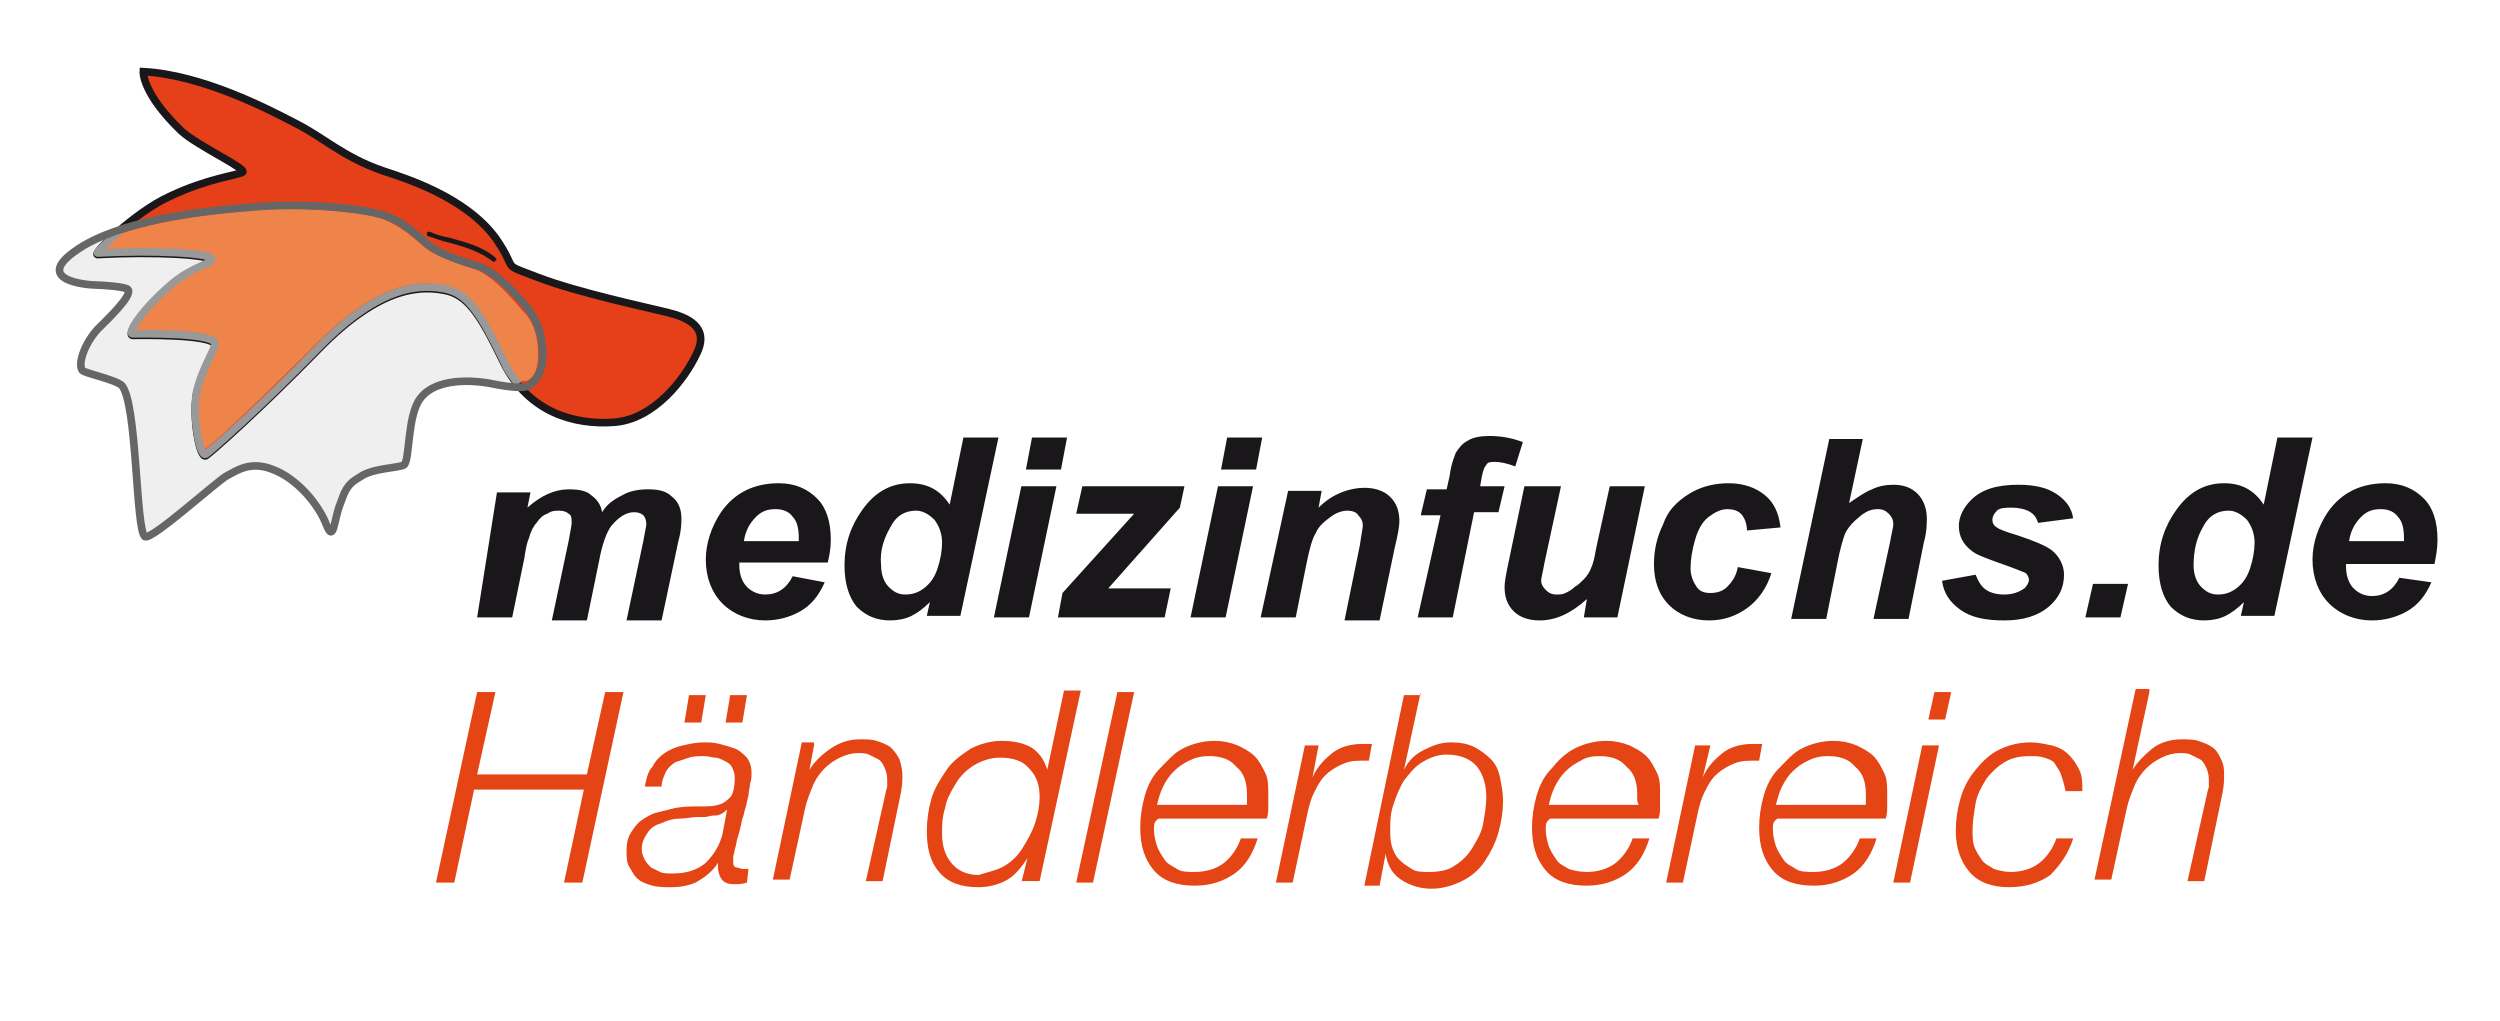
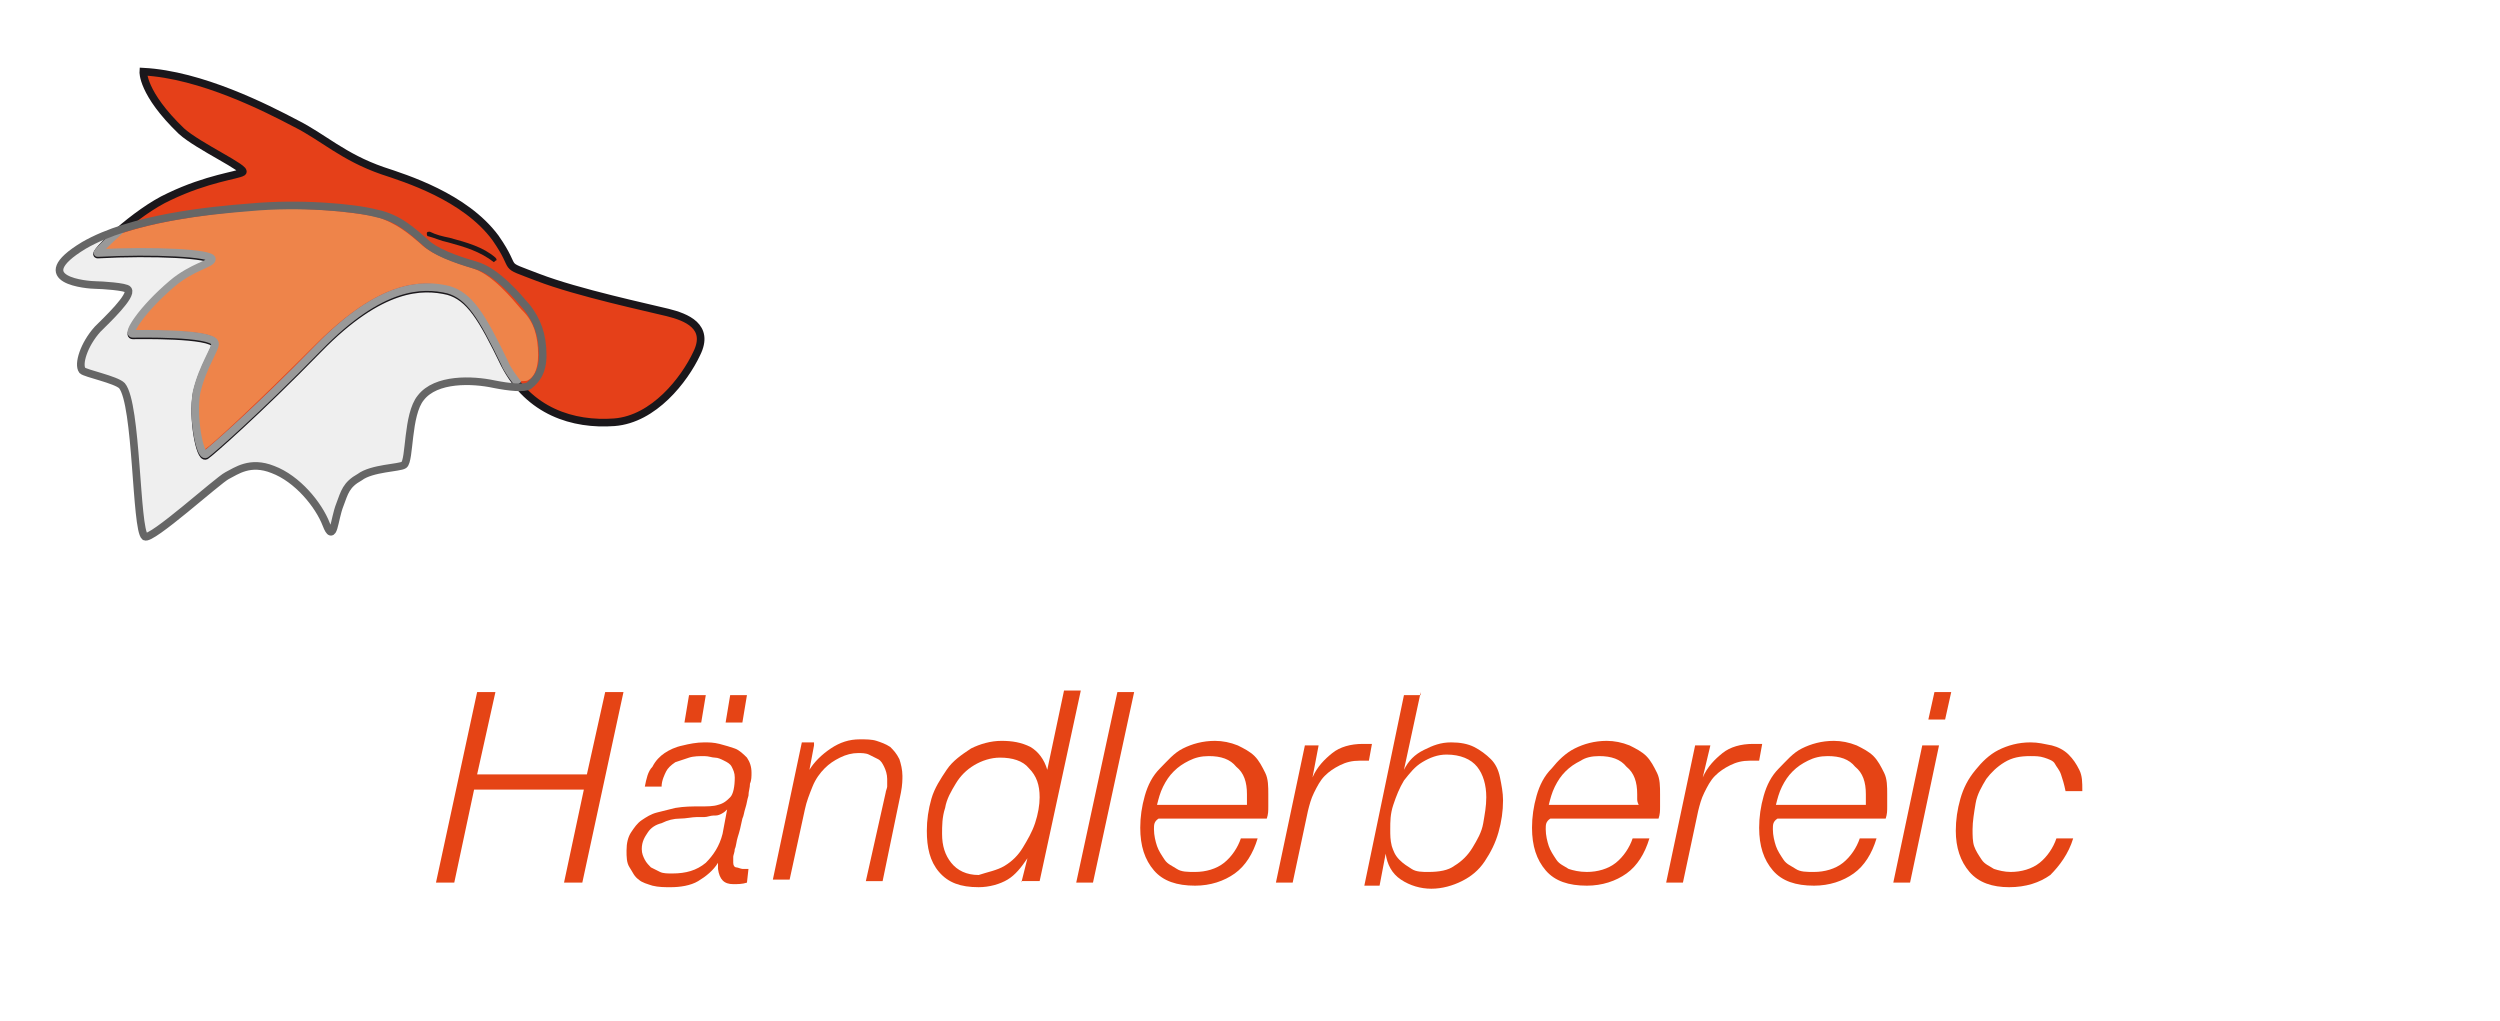
<svg xmlns="http://www.w3.org/2000/svg" version="1.1" id="Ebene_1" x="0px" y="0px" width="164px" height="67px" viewBox="0 0 164 67" enable-background="new 0 0 164 67" xml:space="preserve">
  <g>
    <path fill="#E54415" d="M32.5,45.4l-1.2,5.4h7.2l1.2-5.4h1.2l-2.7,12.5h-1.2l1.3-6.1h-7.2l-1.3,6.1h-1.2l2.7-12.5H32.5z" />
    <path fill="#E54415" d="M42.8,50.3c0.2-0.4,0.5-0.7,0.8-0.9c0.3-0.2,0.7-0.4,1.2-0.5c0.4-0.1,0.9-0.2,1.4-0.2c0.3,0,0.6,0,1,0.1   c0.4,0.1,0.7,0.2,1,0.3s0.6,0.4,0.8,0.6c0.2,0.3,0.3,0.6,0.3,1c0,0.2,0,0.5-0.1,0.7c0,0.3-0.1,0.5-0.1,0.8   c-0.1,0.3-0.1,0.5-0.2,0.8c-0.1,0.3-0.1,0.5-0.2,0.7c-0.1,0.5-0.2,0.9-0.3,1.2c-0.1,0.3-0.1,0.6-0.2,0.8c0,0.2-0.1,0.4-0.1,0.5   c0,0.1,0,0.3,0,0.4c0,0.2,0.1,0.3,0.2,0.3c0.1,0,0.3,0.1,0.4,0.1c0.1,0,0.2,0,0.2,0c0.1,0,0.1,0,0.2,0L49,57.9   C48.7,58,48.4,58,48.1,58c-0.6,0-0.9-0.3-1-1c0-0.1,0-0.2,0-0.2c0-0.1,0-0.2,0-0.2l0,0c-0.3,0.5-0.8,0.9-1.3,1.2s-1.2,0.4-1.8,0.4   c-0.4,0-0.8,0-1.2-0.1c-0.3-0.1-0.7-0.2-0.9-0.4c-0.3-0.2-0.4-0.5-0.6-0.8s-0.2-0.7-0.2-1.1c0-0.5,0.1-0.9,0.3-1.2   c0.2-0.3,0.4-0.6,0.7-0.8c0.3-0.2,0.6-0.4,1-0.5c0.4-0.1,0.8-0.2,1.2-0.3c0.6-0.1,1.1-0.1,1.6-0.1c0.5,0,0.9,0,1.2-0.1   c0.4-0.1,0.6-0.3,0.8-0.5c0.2-0.2,0.3-0.7,0.3-1.3c0-0.3-0.1-0.5-0.2-0.7c-0.1-0.2-0.3-0.3-0.5-0.4c-0.2-0.1-0.4-0.2-0.6-0.2   c-0.2,0-0.4-0.1-0.7-0.1c-0.3,0-0.7,0-1,0.1c-0.3,0.1-0.6,0.2-0.9,0.3c-0.3,0.2-0.5,0.4-0.6,0.6s-0.3,0.6-0.3,1h-1.1   C42.4,51.1,42.5,50.6,42.8,50.3z M47.7,53.1c-0.1,0.1-0.2,0.2-0.4,0.3c-0.2,0.1-0.3,0.1-0.5,0.1s-0.4,0.1-0.6,0.1s-0.4,0-0.5,0   c-0.3,0-0.7,0.1-1.1,0.1s-0.8,0.1-1.2,0.3c-0.4,0.1-0.7,0.3-0.9,0.6c-0.2,0.3-0.4,0.6-0.4,1.1c0,0.3,0.1,0.5,0.2,0.7   c0.1,0.2,0.3,0.4,0.4,0.5c0.2,0.1,0.4,0.2,0.6,0.3c0.2,0.1,0.5,0.1,0.8,0.1c0.9,0,1.6-0.2,2.2-0.7c0.5-0.5,0.9-1.1,1.1-1.9   L47.7,53.1L47.7,53.1z M46.3,45.6l-0.3,1.8h-1.1l0.3-1.8H46.3z M49,45.6l-0.3,1.8h-1.1l0.3-1.8H49z" />
    <path fill="#E54415" d="M53.4,48.9l-0.3,1.6h0c0.3-0.5,0.8-1,1.4-1.4s1.2-0.6,1.9-0.6c0.4,0,0.8,0,1.1,0.1c0.3,0.1,0.6,0.2,0.9,0.4   c0.2,0.2,0.4,0.4,0.6,0.8c0.1,0.3,0.2,0.7,0.2,1.1c0,0.2,0,0.6-0.1,1.1l-1.2,5.8h-1.1l1.3-5.8c0-0.1,0.1-0.3,0.1-0.4   c0-0.2,0-0.3,0-0.5c0-0.3-0.1-0.6-0.2-0.8c-0.1-0.2-0.2-0.4-0.4-0.5c-0.2-0.1-0.4-0.2-0.6-0.3c-0.2-0.1-0.5-0.1-0.7-0.1   c-0.4,0-0.8,0.1-1.2,0.3c-0.4,0.2-0.7,0.4-1,0.7c-0.3,0.3-0.6,0.7-0.8,1.2c-0.2,0.5-0.4,1-0.5,1.5l-1,4.6h-1.1l1.9-9H53.4z" />
    <path fill="#E54415" d="M67,57.9l0.4-1.6h0c-0.4,0.6-0.8,1.1-1.3,1.4s-1.2,0.5-1.9,0.5c-1.2,0-2-0.3-2.6-1   c-0.6-0.7-0.8-1.6-0.8-2.7c0-0.7,0.1-1.4,0.3-2.1c0.2-0.7,0.6-1.3,1-1.9c0.4-0.6,1-1,1.6-1.4c0.6-0.3,1.3-0.5,2-0.5   c0.7,0,1.3,0.1,1.9,0.4c0.5,0.3,0.9,0.8,1.1,1.5h0l1.1-5.2h1.1l-2.7,12.5H67z M65.9,56.8c0.5-0.3,0.9-0.7,1.2-1.2   c0.3-0.5,0.6-1,0.8-1.6c0.2-0.6,0.3-1.2,0.3-1.7c0-0.8-0.2-1.4-0.7-1.9c-0.4-0.5-1.1-0.7-1.9-0.7c-0.6,0-1.2,0.2-1.7,0.5   c-0.5,0.3-0.9,0.7-1.2,1.2c-0.3,0.5-0.6,1-0.7,1.6c-0.2,0.6-0.2,1.2-0.2,1.7c0,0.8,0.2,1.4,0.6,1.9s1,0.8,1.8,0.8   C64.8,57.2,65.4,57.1,65.9,56.8z" />
    <path fill="#E54415" d="M74.4,45.4l-2.7,12.5h-1.1l2.7-12.5H74.4z" />
    <path fill="#E54415" d="M75.7,54.4c0,0.4,0.1,0.8,0.2,1.1c0.1,0.3,0.3,0.6,0.5,0.9c0.2,0.3,0.5,0.4,0.8,0.6s0.7,0.2,1.2,0.2   c0.7,0,1.4-0.2,1.9-0.6c0.5-0.4,0.9-1,1.1-1.6h1.1c-0.3,1-0.8,1.8-1.5,2.3s-1.6,0.8-2.6,0.8c-1.2,0-2.1-0.3-2.7-1   c-0.6-0.7-0.9-1.6-0.9-2.8c0-0.7,0.1-1.4,0.3-2.1c0.2-0.7,0.5-1.3,1-1.8s0.9-1,1.5-1.3c0.6-0.3,1.3-0.5,2.1-0.5   c0.5,0,1,0.1,1.5,0.3c0.4,0.2,0.8,0.4,1.1,0.7c0.3,0.3,0.5,0.7,0.7,1.1c0.2,0.4,0.2,0.9,0.2,1.4c0,0.3,0,0.5,0,0.8s0,0.5-0.1,0.8   h-7.1C75.7,53.9,75.7,54.1,75.7,54.4z M81.8,52.4c0-0.1,0-0.2,0-0.3c0-0.8-0.2-1.4-0.7-1.8c-0.4-0.5-1-0.7-1.8-0.7   c-0.5,0-0.9,0.1-1.3,0.3c-0.4,0.2-0.7,0.4-1,0.7c-0.3,0.3-0.5,0.6-0.7,1c-0.2,0.4-0.3,0.8-0.4,1.2h5.9   C81.8,52.6,81.8,52.5,81.8,52.4z" />
    <path fill="#E54415" d="M86.5,48.9L86.1,51h0c0.3-0.7,0.8-1.2,1.3-1.6s1.2-0.6,2-0.6h0.3c0.1,0,0.1,0,0.2,0s0.1,0,0.1,0l-0.2,1.1   c-0.1,0-0.2,0-0.3,0c-0.1,0-0.2,0-0.3,0c-0.5,0-0.9,0.1-1.3,0.3s-0.7,0.4-1,0.7c-0.3,0.3-0.5,0.7-0.7,1.1s-0.3,0.8-0.4,1.2l-1,4.7   h-1.1l1.9-9H86.5z" />
    <path fill="#E54415" d="M93.2,45.4l-1.1,5.1h0c0.3-0.6,0.7-1,1.3-1.3s1.1-0.5,1.8-0.5c0.6,0,1.1,0.1,1.5,0.3s0.8,0.5,1.1,0.8   c0.3,0.3,0.5,0.7,0.6,1.2c0.1,0.5,0.2,1,0.2,1.5c0,0.7-0.1,1.4-0.3,2.1c-0.2,0.7-0.5,1.3-0.9,1.9s-0.9,1-1.5,1.3s-1.3,0.5-2,0.5   s-1.4-0.2-2-0.6s-0.9-1-1-1.7h0l-0.4,2.1h-1l2.6-12.5H93.2z M95.4,56.8c0.5-0.3,0.9-0.7,1.2-1.2c0.3-0.5,0.6-1,0.7-1.6   s0.2-1.1,0.2-1.7c0-0.8-0.2-1.5-0.6-2s-1.1-0.8-2-0.8c-0.6,0-1.1,0.2-1.6,0.5c-0.5,0.3-0.8,0.7-1.2,1.2c-0.3,0.5-0.5,1-0.7,1.6   c-0.2,0.6-0.2,1.1-0.2,1.6c0,0.4,0,0.7,0.1,1.1c0.1,0.3,0.2,0.6,0.5,0.9s0.5,0.4,0.8,0.6s0.7,0.2,1.1,0.2   C94.4,57.2,95,57.1,95.4,56.8z" />
    <path fill="#E54415" d="M101.4,54.4c0,0.4,0.1,0.8,0.2,1.1c0.1,0.3,0.3,0.6,0.5,0.9s0.5,0.4,0.8,0.6c0.3,0.1,0.7,0.2,1.2,0.2   c0.7,0,1.4-0.2,1.9-0.6c0.5-0.4,0.9-1,1.1-1.6h1.1c-0.3,1-0.8,1.8-1.5,2.3c-0.7,0.5-1.6,0.8-2.6,0.8c-1.2,0-2.1-0.3-2.7-1   c-0.6-0.7-0.9-1.6-0.9-2.8c0-0.7,0.1-1.4,0.3-2.1c0.2-0.7,0.5-1.3,1-1.8c0.4-0.5,0.9-1,1.5-1.3c0.6-0.3,1.3-0.5,2.1-0.5   c0.5,0,1,0.1,1.5,0.3c0.4,0.2,0.8,0.4,1.1,0.7c0.3,0.3,0.5,0.7,0.7,1.1c0.2,0.4,0.2,0.9,0.2,1.4c0,0.3,0,0.5,0,0.8s0,0.5-0.1,0.8   h-7.1C101.4,53.9,101.4,54.1,101.4,54.4z M107.4,52.4c0-0.1,0-0.2,0-0.3c0-0.8-0.2-1.4-0.7-1.8c-0.4-0.5-1-0.7-1.8-0.7   c-0.5,0-0.9,0.1-1.2,0.3c-0.4,0.2-0.7,0.4-1,0.7c-0.3,0.3-0.5,0.6-0.7,1s-0.3,0.8-0.4,1.2h5.9C107.4,52.6,107.4,52.5,107.4,52.4z" />
    <path fill="#E54415" d="M112.2,48.9l-0.5,2.1h0c0.3-0.7,0.8-1.2,1.3-1.6c0.5-0.4,1.2-0.6,2-0.6h0.3c0.1,0,0.1,0,0.2,0   c0,0,0.1,0,0.1,0l-0.2,1.1c-0.1,0-0.2,0-0.3,0s-0.2,0-0.3,0c-0.5,0-0.9,0.1-1.3,0.3c-0.4,0.2-0.7,0.4-1,0.7   c-0.3,0.3-0.5,0.7-0.7,1.1s-0.3,0.8-0.4,1.2l-1,4.7h-1.1l1.9-9H112.2z" />
    <path fill="#E54415" d="M116.3,54.4c0,0.4,0.1,0.8,0.2,1.1c0.1,0.3,0.3,0.6,0.5,0.9c0.2,0.3,0.5,0.4,0.8,0.6s0.7,0.2,1.2,0.2   c0.7,0,1.4-0.2,1.9-0.6c0.5-0.4,0.9-1,1.1-1.6h1.1c-0.3,1-0.8,1.8-1.5,2.3s-1.6,0.8-2.6,0.8c-1.2,0-2.1-0.3-2.7-1   c-0.6-0.7-0.9-1.6-0.9-2.8c0-0.7,0.1-1.4,0.3-2.1c0.2-0.7,0.5-1.3,1-1.8s0.9-1,1.5-1.3c0.6-0.3,1.3-0.5,2.1-0.5   c0.5,0,1,0.1,1.5,0.3c0.4,0.2,0.8,0.4,1.1,0.7c0.3,0.3,0.5,0.7,0.7,1.1c0.2,0.4,0.2,0.9,0.2,1.4c0,0.3,0,0.5,0,0.8s0,0.5-0.1,0.8   h-7.1C116.3,53.9,116.3,54.1,116.3,54.4z M122.4,52.4c0-0.1,0-0.2,0-0.3c0-0.8-0.2-1.4-0.7-1.8c-0.4-0.5-1-0.7-1.8-0.7   c-0.5,0-0.9,0.1-1.3,0.3c-0.4,0.2-0.7,0.4-1,0.7c-0.3,0.3-0.5,0.6-0.7,1c-0.2,0.4-0.3,0.8-0.4,1.2h5.9   C122.4,52.6,122.4,52.5,122.4,52.4z" />
    <path fill="#E54415" d="M127.2,48.9l-1.9,9h-1.1l1.9-9H127.2z M128,45.4l-0.4,1.8h-1.1l0.4-1.8H128z" />
    <path fill="#E54415" d="M135.2,50.8c-0.1-0.3-0.3-0.5-0.4-0.7s-0.4-0.3-0.7-0.4c-0.3-0.1-0.6-0.1-0.9-0.1c-0.7,0-1.2,0.1-1.7,0.4   c-0.5,0.3-0.9,0.7-1.2,1.1c-0.3,0.5-0.6,1-0.7,1.6s-0.2,1.2-0.2,1.7c0,0.4,0,0.8,0.1,1.1c0.1,0.3,0.3,0.6,0.5,0.9s0.5,0.4,0.8,0.6   c0.3,0.1,0.7,0.2,1.1,0.2c0.7,0,1.4-0.2,1.9-0.6s0.9-1,1.1-1.6h1.1c-0.3,1-0.9,1.8-1.5,2.4c-0.7,0.5-1.6,0.8-2.7,0.8   c-1.1,0-2-0.3-2.6-1c-0.6-0.7-0.9-1.6-0.9-2.7c0-0.7,0.1-1.4,0.3-2.1c0.2-0.7,0.5-1.3,1-1.9c0.4-0.5,0.9-1,1.5-1.3s1.3-0.5,2.1-0.5   c0.5,0,0.9,0.1,1.4,0.2c0.4,0.1,0.8,0.3,1.1,0.6c0.3,0.3,0.5,0.6,0.7,1s0.2,0.8,0.2,1.4h-1.1C135.4,51.4,135.3,51.1,135.2,50.8z" />
-     <path fill="#E54415" d="M141,45.4l-1.1,5.1h0c0.3-0.5,0.8-1,1.3-1.4s1.2-0.6,1.9-0.6c0.4,0,0.8,0,1.1,0.1c0.3,0.1,0.6,0.2,0.9,0.4   s0.4,0.4,0.6,0.8s0.2,0.7,0.2,1.1c0,0.2,0,0.6-0.1,1.1l-1.2,5.8h-1.1l1.3-5.8c0-0.1,0.1-0.3,0.1-0.4c0-0.2,0-0.3,0-0.5   c0-0.3-0.1-0.6-0.2-0.8c-0.1-0.2-0.2-0.4-0.4-0.5s-0.4-0.2-0.6-0.3c-0.2-0.1-0.5-0.1-0.7-0.1c-0.4,0-0.8,0.1-1.2,0.3   c-0.4,0.2-0.7,0.4-1,0.7c-0.3,0.3-0.6,0.7-0.8,1.2c-0.2,0.5-0.4,1-0.5,1.5l-1,4.6h-1.1l2.7-12.5H141z" />
  </g>
-   <path fill="#1A171B" d="M154.1,35.5c0.1-0.7,0.4-1.2,0.8-1.6c0.4-0.4,0.8-0.5,1.3-0.5s0.9,0.2,1.1,0.5c0.3,0.3,0.4,0.8,0.4,1.4  c0,0.1,0,0.1,0,0.2H154.1z M159.9,35.4c0-1.2-0.3-2.1-0.9-2.7c-0.6-0.6-1.4-1-2.5-1c-1.6,0-2.9,0.6-3.8,1.9c-0.6,0.9-1,2-1,3.1  c0,1.2,0.4,2.2,1.1,2.9c0.7,0.7,1.7,1.1,2.8,1.1c0.8,0,1.6-0.2,2.3-0.6c0.7-0.4,1.2-1,1.6-1.9l-2.1-0.3c-0.4,0.8-1,1.2-1.8,1.2  c-0.5,0-0.9-0.2-1.2-0.5c-0.3-0.3-0.5-0.8-0.5-1.4c0,0,0-0.1,0-0.2h5.8C159.8,36.5,159.9,36,159.9,35.4 M144.5,34.6  c0.4-0.8,1-1.1,1.7-1.1c0.4,0,0.8,0.2,1.2,0.6c0.3,0.4,0.5,0.9,0.5,1.5c0,0.5-0.1,1.1-0.3,1.7c-0.2,0.6-0.5,1-0.9,1.3  c-0.4,0.3-0.8,0.4-1.2,0.4c-0.5,0-0.8-0.2-1.1-0.5c-0.3-0.3-0.5-0.8-0.5-1.4C143.9,36.1,144.1,35.3,144.5,34.6 M151.7,28.7h-2.3  l-0.9,4.4c-0.6-0.9-1.4-1.4-2.6-1.4c-1.3,0-2.3,0.6-3.1,1.7c-0.8,1.1-1.2,2.3-1.2,3.7c0,1.2,0.3,2.1,0.8,2.7  c0.6,0.6,1.3,0.9,2.2,0.9c0.5,0,1-0.1,1.4-0.3c0.4-0.2,0.8-0.5,1.2-0.9l-0.2,0.9h2.2L151.7,28.7z M136.8,40.5h2.3l0.5-2.2h-2.3  L136.8,40.5z M128.6,40c0.7,0.5,1.6,0.7,2.9,0.7c1.2,0,2.2-0.3,2.9-0.9c0.7-0.6,1-1.3,1-2.1c0-0.6-0.3-1.2-0.8-1.6  c-0.4-0.3-1.1-0.6-2.3-1c-0.7-0.2-1.2-0.4-1.3-0.5c-0.2-0.1-0.3-0.3-0.3-0.5c0-0.2,0.1-0.4,0.3-0.6c0.2-0.2,0.6-0.2,1-0.2  s0.9,0.1,1.2,0.3c0.3,0.2,0.4,0.4,0.5,0.7L136,34c-0.1-0.7-0.5-1.2-1.1-1.6c-0.6-0.4-1.4-0.6-2.5-0.6c-1.4,0-2.4,0.3-3.1,1  c-0.5,0.5-0.8,1.1-0.8,1.7c0,0.7,0.3,1.2,0.8,1.6c0.3,0.3,1.2,0.6,2.6,1.1c0.5,0.2,0.8,0.3,1,0.4c0.1,0.1,0.2,0.3,0.2,0.4  c0,0.2-0.1,0.4-0.3,0.6c-0.3,0.2-0.7,0.4-1.3,0.4c-0.5,0-0.9-0.1-1.2-0.3c-0.3-0.2-0.5-0.5-0.7-1l-2.2,0.4  C127.5,38.9,127.9,39.5,128.6,40 M120.5,37.1c0.2-1.1,0.4-1.7,0.5-2c0.2-0.5,0.6-0.9,1.1-1.3c0.4-0.3,0.7-0.4,1.1-0.4  c0.3,0,0.5,0.1,0.7,0.3c0.2,0.2,0.3,0.4,0.3,0.7c0,0.2-0.1,0.5-0.2,1.1l-1.1,5.1h2.3l1-5c0.2-0.7,0.2-1.3,0.2-1.6  c0-0.6-0.2-1.2-0.6-1.6c-0.4-0.4-0.9-0.6-1.6-0.6c-0.5,0-1,0.1-1.4,0.3c-0.5,0.2-0.9,0.5-1.5,0.9l0.9-4.2H120l-2.5,11.8h2.3  L120.5,37.1z M113.3,38.5c-0.3,0.3-0.7,0.4-1.1,0.4c-0.4,0-0.7-0.1-0.9-0.4c-0.2-0.3-0.4-0.7-0.4-1.2c0-0.6,0.1-1.2,0.3-1.9  c0.2-0.7,0.5-1.2,0.9-1.5c0.4-0.3,0.8-0.5,1.2-0.5c0.4,0,0.7,0.1,0.9,0.3c0.2,0.2,0.4,0.6,0.4,1.1l2.2-0.2c-0.1-0.9-0.4-1.6-1-2.1  c-0.6-0.5-1.4-0.8-2.4-0.8c-0.9,0-1.8,0.2-2.6,0.7c-0.8,0.5-1.4,1.1-1.7,2c-0.4,0.8-0.6,1.7-0.6,2.6c0,1.1,0.3,2,1,2.7  c0.6,0.6,1.5,1,2.6,1c1,0,1.8-0.3,2.5-0.8c0.7-0.5,1.3-1.3,1.6-2.3l-2.2-0.4C113.9,37.8,113.6,38.2,113.3,38.5 M99,36.7  c-0.2,0.9-0.3,1.5-0.3,1.8c0,0.7,0.2,1.2,0.6,1.6c0.4,0.4,1,0.6,1.7,0.6c1.1,0,2.1-0.5,3.1-1.4l-0.2,1.2h2.2l1.8-8.6h-2.3l-0.9,4.1  c-0.1,0.6-0.2,1-0.3,1.2c-0.1,0.3-0.3,0.6-0.5,0.8c-0.2,0.2-0.4,0.4-0.6,0.5c-0.2,0.2-0.4,0.3-0.6,0.4c-0.2,0.1-0.4,0.1-0.6,0.1  c-0.3,0-0.5-0.1-0.7-0.3c-0.2-0.2-0.3-0.4-0.3-0.6c0-0.2,0.1-0.5,0.2-1.1l1.1-5.1H100L99,36.7z M97.1,31.9l0.1-0.6  c0.1-0.5,0.2-0.7,0.3-0.8c0.1-0.2,0.3-0.2,0.6-0.2c0.3,0,0.8,0.1,1.3,0.3l0.5-1.6c-0.8-0.3-1.5-0.4-2.2-0.4c-0.6,0-1.1,0.1-1.4,0.3  c-0.4,0.2-0.6,0.5-0.8,0.8c-0.1,0.3-0.3,0.7-0.4,1.5l-0.2,0.9h-1.3l-0.4,1.7h1.3L93,40.5h2.3l1.4-6.9h1.6l0.4-1.7H97.1z M82.7,40.5  H85l0.7-3.5c0.2-1,0.4-1.7,0.6-2c0.2-0.5,0.6-0.8,1-1.1c0.4-0.3,0.8-0.4,1.1-0.4c0.3,0,0.6,0.1,0.7,0.3c0.2,0.2,0.3,0.4,0.3,0.7  c0,0.1-0.1,0.6-0.2,1.3l-1,4.9h2.3l1-4.8c0.2-0.8,0.3-1.4,0.3-1.7c0-0.7-0.2-1.2-0.6-1.6c-0.4-0.4-1-0.6-1.7-0.6  c-0.5,0-1,0.1-1.5,0.3c-0.5,0.2-1,0.5-1.5,1l0.2-1.1h-2.2L82.7,40.5z M78.1,40.5h2.3l1.8-8.6h-2.3L78.1,40.5z M80.1,30.8h2.3  l0.4-2.1h-2.3L80.1,30.8z M76.4,40.5l0.4-1.9h-4.1l4.7-5.3l0.3-1.4H71l-0.4,1.8h3.8l-4.7,5.2l-0.3,1.6H76.4z M65.2,40.5h2.3l1.8-8.6  H67L65.2,40.5z M67.3,30.8h2.3l0.4-2.1h-2.3L67.3,30.8z M58.4,34.6c0.4-0.8,1-1.1,1.7-1.1c0.4,0,0.8,0.2,1.2,0.6  c0.3,0.4,0.5,0.9,0.5,1.5c0,0.5-0.1,1.1-0.3,1.7c-0.2,0.6-0.5,1-0.9,1.3c-0.4,0.3-0.8,0.4-1.2,0.4c-0.5,0-0.8-0.2-1.1-0.5  c-0.3-0.3-0.5-0.8-0.5-1.4C57.7,36.1,58,35.3,58.4,34.6 M65.5,28.7h-2.3l-0.9,4.4c-0.6-0.9-1.4-1.4-2.6-1.4c-1.3,0-2.3,0.6-3.1,1.7  c-0.8,1.1-1.2,2.3-1.2,3.7c0,1.2,0.3,2.1,0.8,2.7c0.6,0.6,1.3,0.9,2.2,0.9c0.5,0,1-0.1,1.4-0.3c0.4-0.2,0.8-0.5,1.2-0.9l-0.2,0.9  h2.2L65.5,28.7z M48.8,35.5c0.1-0.7,0.4-1.2,0.8-1.6c0.4-0.4,0.8-0.5,1.3-0.5c0.5,0,0.9,0.2,1.1,0.5c0.3,0.3,0.4,0.8,0.4,1.4  c0,0.1,0,0.1,0,0.2H48.8z M54.5,35.4c0-1.2-0.3-2.1-0.9-2.7c-0.6-0.6-1.4-1-2.5-1c-1.6,0-2.9,0.6-3.8,1.9c-0.6,0.9-1,2-1,3.1  c0,1.2,0.4,2.2,1.1,2.9c0.7,0.7,1.7,1.1,2.8,1.1c0.8,0,1.6-0.2,2.3-0.6c0.7-0.4,1.2-1,1.6-1.9L52,37.8c-0.4,0.8-1,1.2-1.8,1.2  c-0.5,0-0.9-0.2-1.2-0.5c-0.3-0.3-0.5-0.8-0.5-1.4c0,0,0-0.1,0-0.2h5.8C54.4,36.5,54.5,36,54.5,35.4 M31.3,40.5h2.3l0.8-3.9  c0.1-0.7,0.2-1.1,0.3-1.3c0.1-0.4,0.3-0.8,0.5-1c0.2-0.3,0.4-0.5,0.7-0.6c0.3-0.2,0.5-0.2,0.8-0.2c0.3,0,0.5,0.1,0.6,0.2  c0.2,0.1,0.2,0.3,0.2,0.6c0,0.2-0.1,0.6-0.2,1.2l-1.1,5.2h2.3l0.8-3.9c0.2-1.1,0.5-1.9,0.8-2.3c0.5-0.6,1-0.9,1.5-0.9  c0.3,0,0.5,0.1,0.6,0.2c0.1,0.1,0.2,0.3,0.2,0.6c0,0.1-0.1,0.5-0.2,1.1l-1.1,5.2h2.3l1.1-5.2c0.2-0.7,0.2-1.2,0.2-1.5  c0-0.6-0.2-1.1-0.6-1.4c-0.4-0.4-0.9-0.5-1.6-0.5c-0.6,0-1.2,0.1-1.7,0.4c-0.6,0.3-1,0.6-1.3,1.1c-0.1-0.5-0.3-0.8-0.7-1.1  c-0.3-0.3-0.8-0.4-1.5-0.4c-0.9,0-1.8,0.4-2.7,1.2l0.2-1h-2.2L31.3,40.5z" />
  <g>
    <path opacity="0.6" fill="#E5E4E4" d="M35.6,23.3c0-1.4-0.4-2.3-1-3.1c-0.6-0.7-2-2.4-3.4-2.8c-1.4-0.4-2.7-0.9-3.3-1.5   c-0.7-0.6-1.7-1.6-3.2-1.9c-1.5-0.4-5.1-0.7-8.3-0.4c-2.6,0.2-7.8,0.7-10.9,2.5c-3.8,2.3,0.3,2.6,0.8,2.6c0.3,0,2,0.1,2.1,0.3   c0.3,0.4-1.4,2-2,2.6c-0.9,1-1.3,2.3-1,2.7c0.2,0.2,2.2,0.6,2.6,1c1,1.2,0.9,9.4,1.5,9.9c0.4,0.3,4.8-3.7,5.4-4   c0.6-0.3,1.5-1,3-0.4c1.6,0.6,3,2.3,3.5,3.6c0.5,1.3,0.5-0.3,0.9-1.3c0.3-0.8,0.4-1.3,1.3-1.8c0.8-0.6,2.6-0.6,2.9-0.8   c0.4-0.3,0.2-3.3,1.1-4.4c1-1.3,3.4-1.2,4.8-0.9c1,0.2,2,0.3,2.3,0.1C35.2,24.9,35.6,24.4,35.6,23.3z" />
    <path fill="#E54019" stroke="#1A171B" stroke-width="0.5" d="M9.4,4.7c3.8,0.2,8.1,2.4,10,3.4c1.8,0.9,3.1,2.2,5.7,3.1   c1.5,0.5,5.4,1.7,7.4,4.4c1.6,2.3,0.2,1.6,2.8,2.6c2.6,1,7.3,2,8.5,2.3c1.2,0.3,2.8,0.9,1.9,2.7c-0.8,1.7-2.8,4.3-5.4,4.5   c-2.7,0.2-5.6-0.7-7.2-3.8c-1.5-3.1-2.3-4.4-3.7-4.8c-1.7-0.4-4.4-0.4-8.5,3.8c-4,4.1-7.1,6.8-7.4,7c-0.4,0.2-0.9-2.5-0.6-4.1   c0.4-1.7,1.3-2.9,1.2-3.2c-0.2-0.7-5.1-0.6-5.4-0.6c-0.4,0,0.6-1.6,2.6-3.3c1.3-1.1,2.6-1.3,2.6-1.6c0-0.4-3.8-0.6-7.5-0.4   c-0.4,0,2.5-2.8,4.7-3.8c2.5-1.2,4.5-1.4,4.8-1.6c0.4-0.2-2.9-1.7-4-2.7C9.3,6.1,9.4,4.7,9.4,4.7z" />
    <path fill="#EE844A" d="M10.2,21.7c3.9,0,4,0.5,4,0.7c0,0.2-0.1,0.4-0.3,0.8c-0.3,0.6-0.7,1.4-0.9,2.4c-0.3,1.4,0.1,3.6,0.4,3.9   c0.5-0.3,3.3-2.9,7.3-6.9c2.6-2.6,5-4,7.2-4c0.5,0,0.9,0.1,1.4,0.2c1.6,0.4,2.3,1.8,3.8,4.9c0.2,0.5,0.5,1.3,0.9,1.3c0,0,0,0,0.1,0   c0.4,0,0.5,0,0.6-0.1c0.2-0.1,0.6-0.5,0.6-1.6c0-1.3-0.3-2.2-1-2.9l-0.1-0.1c-0.6-0.7-1.9-2.3-3.2-2.7c-1.6-0.5-2.8-1-3.4-1.6   L27.6,16c-0.7-0.6-1.6-1.4-3-1.8c-1-0.2-3.2-0.5-5.7-0.5c-0.9,0-1.7,0-2.5,0.1C14.6,14,11,14.3,8,15.3c-0.6,0.5-1.1,1-1.3,1.2   c1-0.1,2.1-0.1,3.1-0.1c1.2,0,2.2,0,2.9,0.1c1.1,0.1,1.3,0.3,1.4,0.5c0,0.2-0.2,0.3-0.7,0.5c-0.5,0.2-1.3,0.5-2,1.2   c-1.7,1.4-2.5,2.6-2.6,3c0,0,0.1,0,0.1,0C9.2,21.7,9.7,21.7,10.2,21.7z" />
    <path fill="#1A171B" d="M32.4,17.2C32.3,17.2,32.3,17.2,32.4,17.2c-0.9-0.7-1.9-1-3-1.3c-0.5-0.1-0.9-0.3-1.3-0.4   c-0.1,0-0.1-0.1-0.1-0.2c0-0.1,0.1-0.1,0.2-0.1c0.4,0.2,0.8,0.3,1.3,0.4c1.1,0.3,2.2,0.6,3,1.3c0.1,0.1,0.1,0.2,0,0.2   C32.5,17.1,32.4,17.2,32.4,17.2z" />
    <path fill="none" stroke="#999999" stroke-width="0.5" d="M34,25.2c-0.3-0.4-0.7-0.9-0.9-1.4c-1.5-3.1-2.3-4.4-3.7-4.8   c-1.7-0.4-4.4-0.4-8.5,3.8c-4,4.1-7.1,6.8-7.4,7c-0.4,0.2-0.9-2.5-0.6-4.1c0.4-1.7,1.3-2.9,1.2-3.2c-0.2-0.7-5.1-0.6-5.4-0.6   c-0.4,0,0.6-1.6,2.6-3.3c1.3-1.1,2.6-1.3,2.6-1.6c0-0.4-3.8-0.6-7.5-0.4C6.3,16.6,7,15.9,8,15" />
    <path fill="none" stroke="#666666" stroke-width="0.5" d="M35.6,23.3c0-1.4-0.4-2.3-1-3.1c-0.6-0.7-2-2.4-3.4-2.8   c-1.4-0.4-2.7-0.9-3.3-1.5c-0.7-0.6-1.7-1.6-3.2-1.9c-1.5-0.4-5.1-0.7-8.3-0.4c-2.6,0.2-7.8,0.7-10.9,2.5c-3.8,2.3,0.3,2.6,0.8,2.6   c0.3,0,2,0.1,2.1,0.3c0.3,0.4-1.4,2-2,2.6c-0.9,1-1.3,2.3-1,2.7c0.2,0.2,2.2,0.6,2.6,1c1,1.2,0.9,9.4,1.5,9.9   c0.4,0.3,4.8-3.7,5.4-4c0.6-0.3,1.5-1,3-0.4c1.6,0.6,3,2.3,3.5,3.6c0.5,1.3,0.5-0.3,0.9-1.3c0.3-0.8,0.4-1.3,1.3-1.8   c0.8-0.6,2.6-0.6,2.9-0.8c0.4-0.3,0.2-3.3,1.1-4.4c1-1.3,3.4-1.2,4.8-0.9c1,0.2,2,0.3,2.3,0.1C35.2,24.9,35.6,24.4,35.6,23.3z" />
  </g>
</svg>